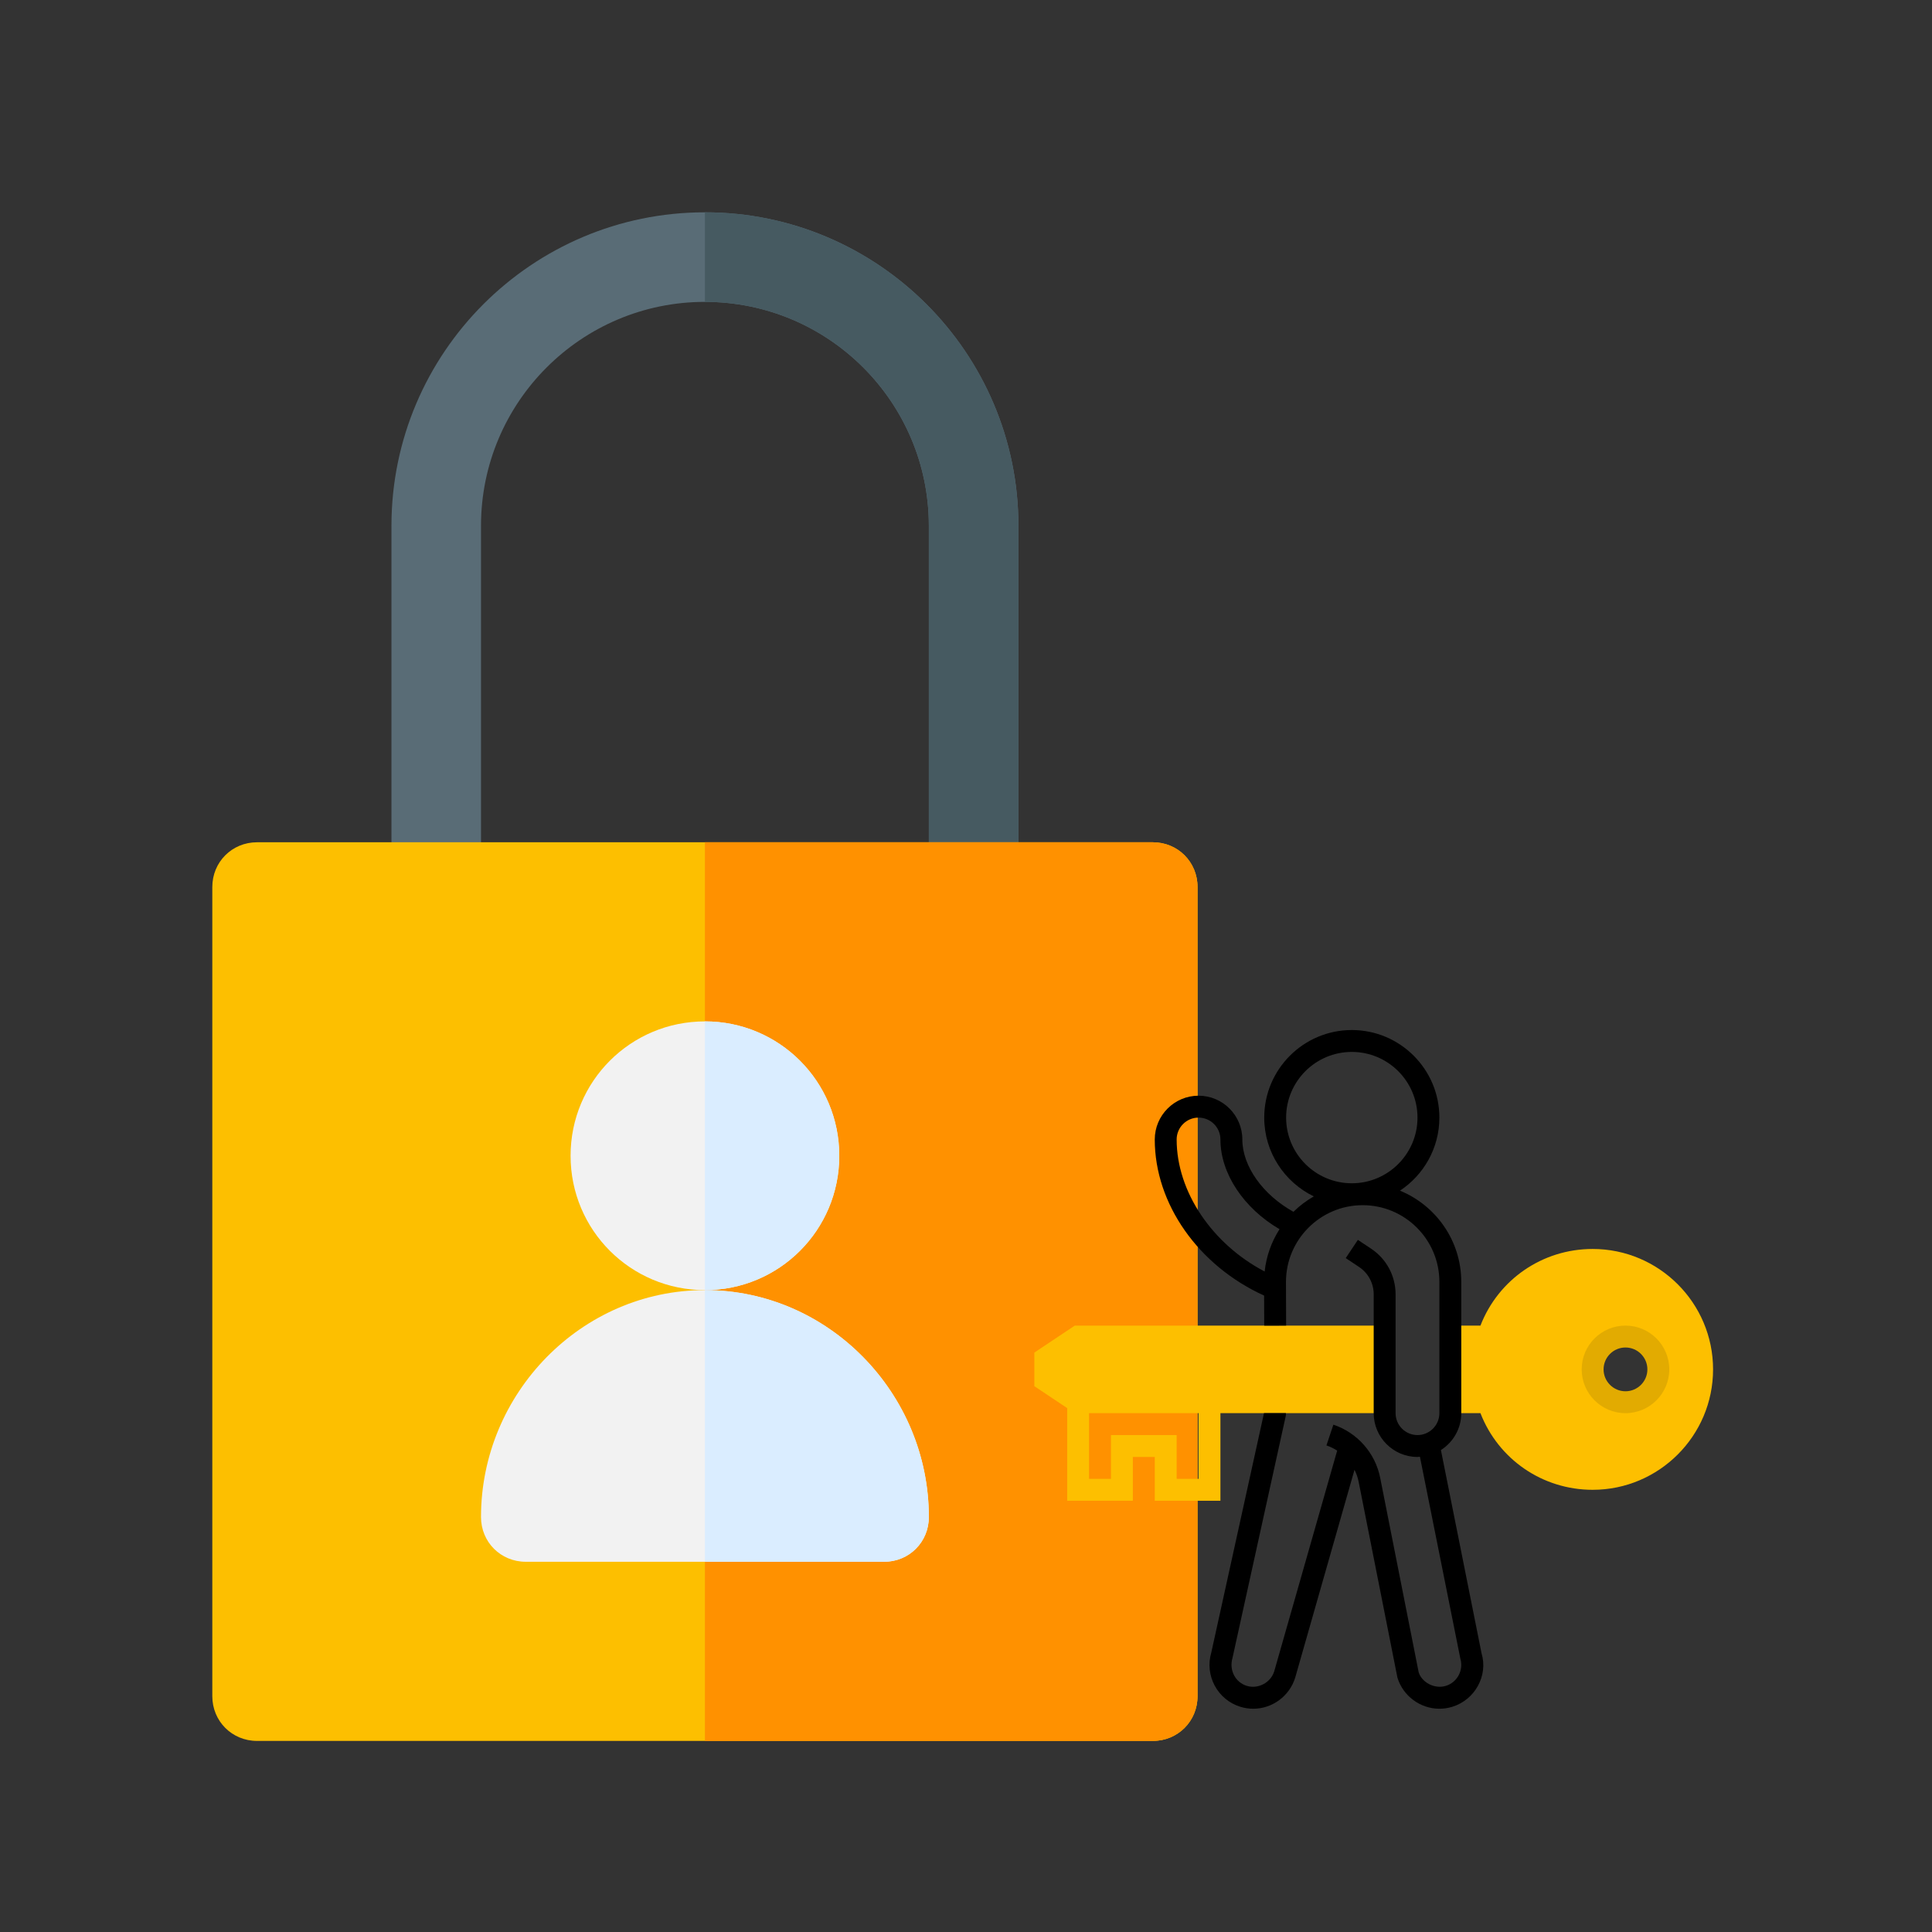
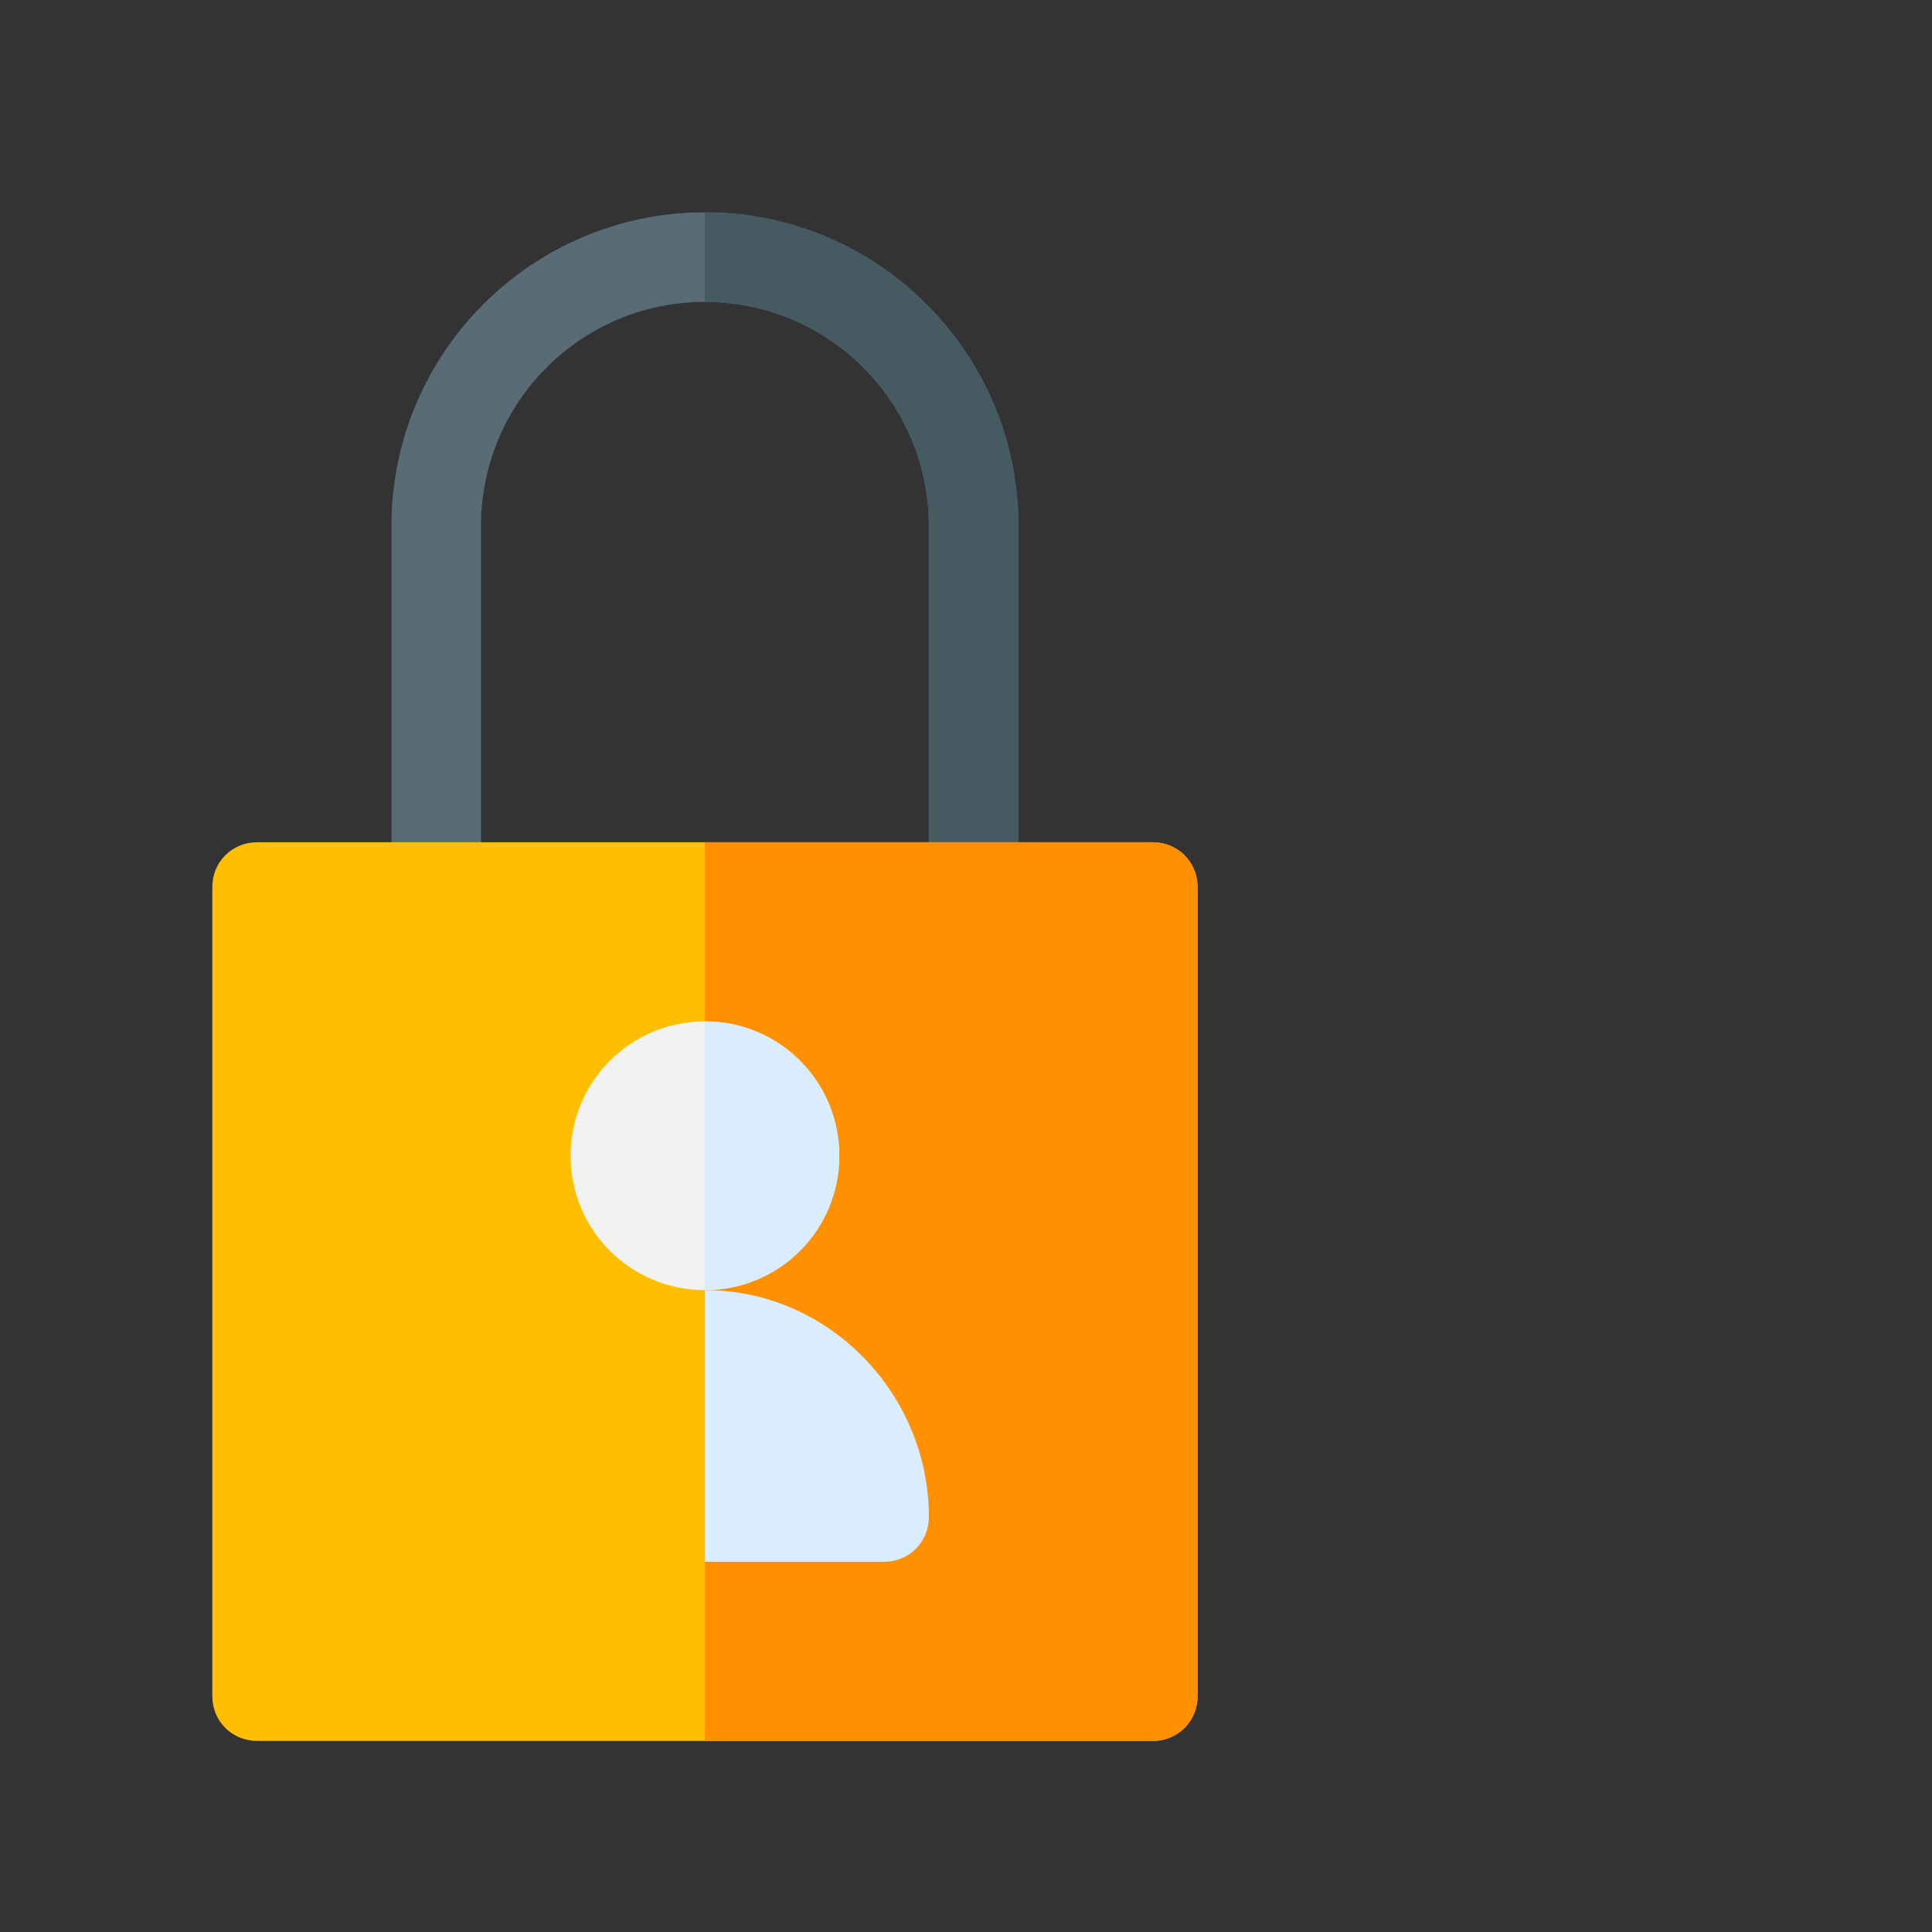
<svg xmlns="http://www.w3.org/2000/svg" width="91" height="91" viewBox="0 0 91 91" fill="none">
  <rect x="0" y="0" width="91" height="91" fill="#333333" stroke="none" />
  <path d="M47.969 24.766V41.781C47.969 42.962 47.041 43.891 45.859 43.891C44.678 43.891 43.75 42.962 43.75 41.781V24.766C43.75 18.944 39.025 14.219 33.203 14.219C27.381 14.219 22.656 18.944 22.656 24.766V41.781C22.656 42.962 21.728 43.891 20.547 43.891C19.366 43.891 18.438 42.962 18.438 41.781V24.766C18.438 16.623 25.061 10 33.203 10C41.345 10 47.969 16.623 47.969 24.766Z" fill="#596C76" />
  <path d="M47.969 24.766V41.781C47.969 42.962 47.041 43.891 45.859 43.891C44.678 43.891 43.75 42.962 43.75 41.781V24.766C43.75 18.944 39.025 14.219 33.203 14.219V10C41.345 10 47.969 16.623 47.969 24.766Z" fill="#465A61" />
  <path d="M54.297 39.672H12.109C10.928 39.672 10 40.6 10 41.781V79.891C10 81.072 10.928 82 12.109 82H54.297C55.478 82 56.406 81.072 56.406 79.891V41.781C56.406 40.6 55.478 39.672 54.297 39.672Z" fill="#FDBF00" />
  <path d="M56.406 41.781V79.891C56.406 81.072 55.478 82 54.297 82H33.203V39.672H54.297C55.478 39.672 56.406 40.6 56.406 41.781Z" fill="#FF9100" />
  <path d="M33.203 48.109C29.701 48.109 26.875 50.936 26.875 54.438C26.875 57.939 29.701 60.766 33.203 60.766C36.705 60.766 39.531 57.939 39.531 54.438C39.531 50.936 36.705 48.109 33.203 48.109Z" fill="#F2F2F2" />
-   <path d="M33.203 60.766C27.381 60.766 22.656 65.631 22.656 71.453C22.656 72.634 23.584 73.562 24.766 73.562H41.641C42.822 73.562 43.75 72.634 43.75 71.453C43.75 65.631 39.025 60.766 33.203 60.766Z" fill="#F2F2F2" />
  <path d="M33.203 60.766V48.109C36.705 48.109 39.531 50.936 39.531 54.438C39.531 57.939 36.705 60.766 33.203 60.766Z" fill="#DAEDFF" />
  <path d="M43.75 71.453C43.75 72.634 42.822 73.562 41.641 73.562H33.203V60.766C39.025 60.766 43.75 65.631 43.75 71.453Z" fill="#DAEDFF" />
  <g clip-path="url(#clip0_446_1823)">
    <path d="M57.484 70.688H54.391V68.625H53.359V70.688H50.266V66.047H51.297V69.656H52.328V67.594H55.422V69.656H56.453V66.047H57.484V70.688Z" fill="#FDBF00" />
-     <path d="M50.625 62.438L48.719 63.709V65.291L50.625 66.562H65.219V62.438H50.625Z" fill="#FDBF00" />
    <path d="M75.016 58.828C72.653 58.828 70.576 60.264 69.731 62.438H68.312V66.562H69.731C70.576 68.736 72.653 70.172 75.016 70.172C78.143 70.172 80.688 67.627 80.688 64.5C80.688 61.373 78.143 58.828 75.016 58.828ZM76.562 66.047C75.708 66.047 75.016 65.354 75.016 64.5C75.016 63.646 75.708 62.953 76.562 62.953C77.417 62.953 78.109 63.646 78.109 64.5C78.109 65.354 77.417 66.047 76.562 66.047Z" fill="#FDBF00" />
    <path d="M76.562 66.562C75.425 66.562 74.5 65.638 74.5 64.5C74.5 63.362 75.425 62.438 76.562 62.438C77.7 62.438 78.625 63.362 78.625 64.5C78.625 65.638 77.7 66.562 76.562 66.562ZM76.562 63.469C75.994 63.469 75.531 63.931 75.531 64.5C75.531 65.069 75.994 65.531 76.562 65.531C77.131 65.531 77.594 65.069 77.594 64.5C77.594 63.931 77.131 63.469 76.562 63.469Z" fill="#E2AB01" />
    <path d="M69.784 77.877L67.869 68.299C68.444 67.933 68.828 67.293 68.828 66.562V60.378C68.828 58.439 67.633 56.776 65.941 56.082C67.058 55.343 67.797 54.077 67.797 52.641C67.797 50.366 65.946 48.516 63.672 48.516C61.398 48.516 59.547 50.366 59.547 52.641C59.547 54.273 60.503 55.683 61.882 56.352C61.532 56.553 61.21 56.795 60.924 57.077C59.494 56.288 58.516 54.934 58.516 53.672C58.516 52.534 57.591 51.609 56.453 51.609C55.316 51.609 54.391 52.534 54.391 53.672C54.391 56.706 56.449 59.619 59.542 61.024L59.547 62.439L60.578 62.436L60.571 60.372C60.575 58.384 62.195 56.766 64.184 56.766C66.176 56.766 67.797 58.386 67.797 60.378V66.562C67.797 67.131 67.334 67.594 66.766 67.594C66.197 67.594 65.734 67.131 65.734 66.562V60.963C65.734 60.099 65.305 59.297 64.586 58.818L63.958 58.4L63.386 59.258L64.014 59.676C64.446 59.964 64.703 60.445 64.703 60.963V66.562C64.703 67.7 65.628 68.625 66.766 68.625C66.805 68.625 66.841 68.616 66.88 68.613L68.785 78.126C68.947 78.67 68.638 79.246 68.093 79.409C67.561 79.569 66.965 79.236 66.821 78.766L65.009 69.608C64.778 68.44 63.933 67.481 62.804 67.104L62.477 68.082C62.658 68.142 62.827 68.226 62.983 68.326L60.019 78.717C59.86 79.246 59.269 79.569 58.734 79.409C58.19 79.246 57.881 78.67 58.053 78.088L60.566 66.672L60.568 66.562H59.535L57.055 77.831C56.73 78.919 57.35 80.071 58.438 80.397C58.631 80.455 58.83 80.484 59.031 80.484C59.935 80.484 60.747 79.88 61.009 79.008L63.799 69.229C63.889 69.41 63.958 69.605 63.997 69.809L65.82 79.015C66.081 79.88 66.894 80.484 67.797 80.484C67.998 80.484 68.198 80.455 68.39 80.397C69.478 80.071 70.099 78.919 69.784 77.877ZM55.422 53.672C55.422 53.103 55.884 52.641 56.453 52.641C57.022 52.641 57.484 53.103 57.484 53.672C57.484 55.276 58.583 56.911 60.267 57.897C59.892 58.486 59.644 59.162 59.567 59.89C57.096 58.596 55.422 56.132 55.422 53.672ZM60.578 52.641C60.578 50.934 61.966 49.547 63.672 49.547C65.378 49.547 66.766 50.934 66.766 52.641C66.766 54.347 65.378 55.734 63.672 55.734C61.966 55.734 60.578 54.347 60.578 52.641Z" fill="black" />
  </g>
  <defs>
    <clipPath id="clip0_446_1823">
-       <rect width="33" height="33" fill="white" transform="translate(48.203 48)" />
-     </clipPath>
+       </clipPath>
  </defs>
</svg>